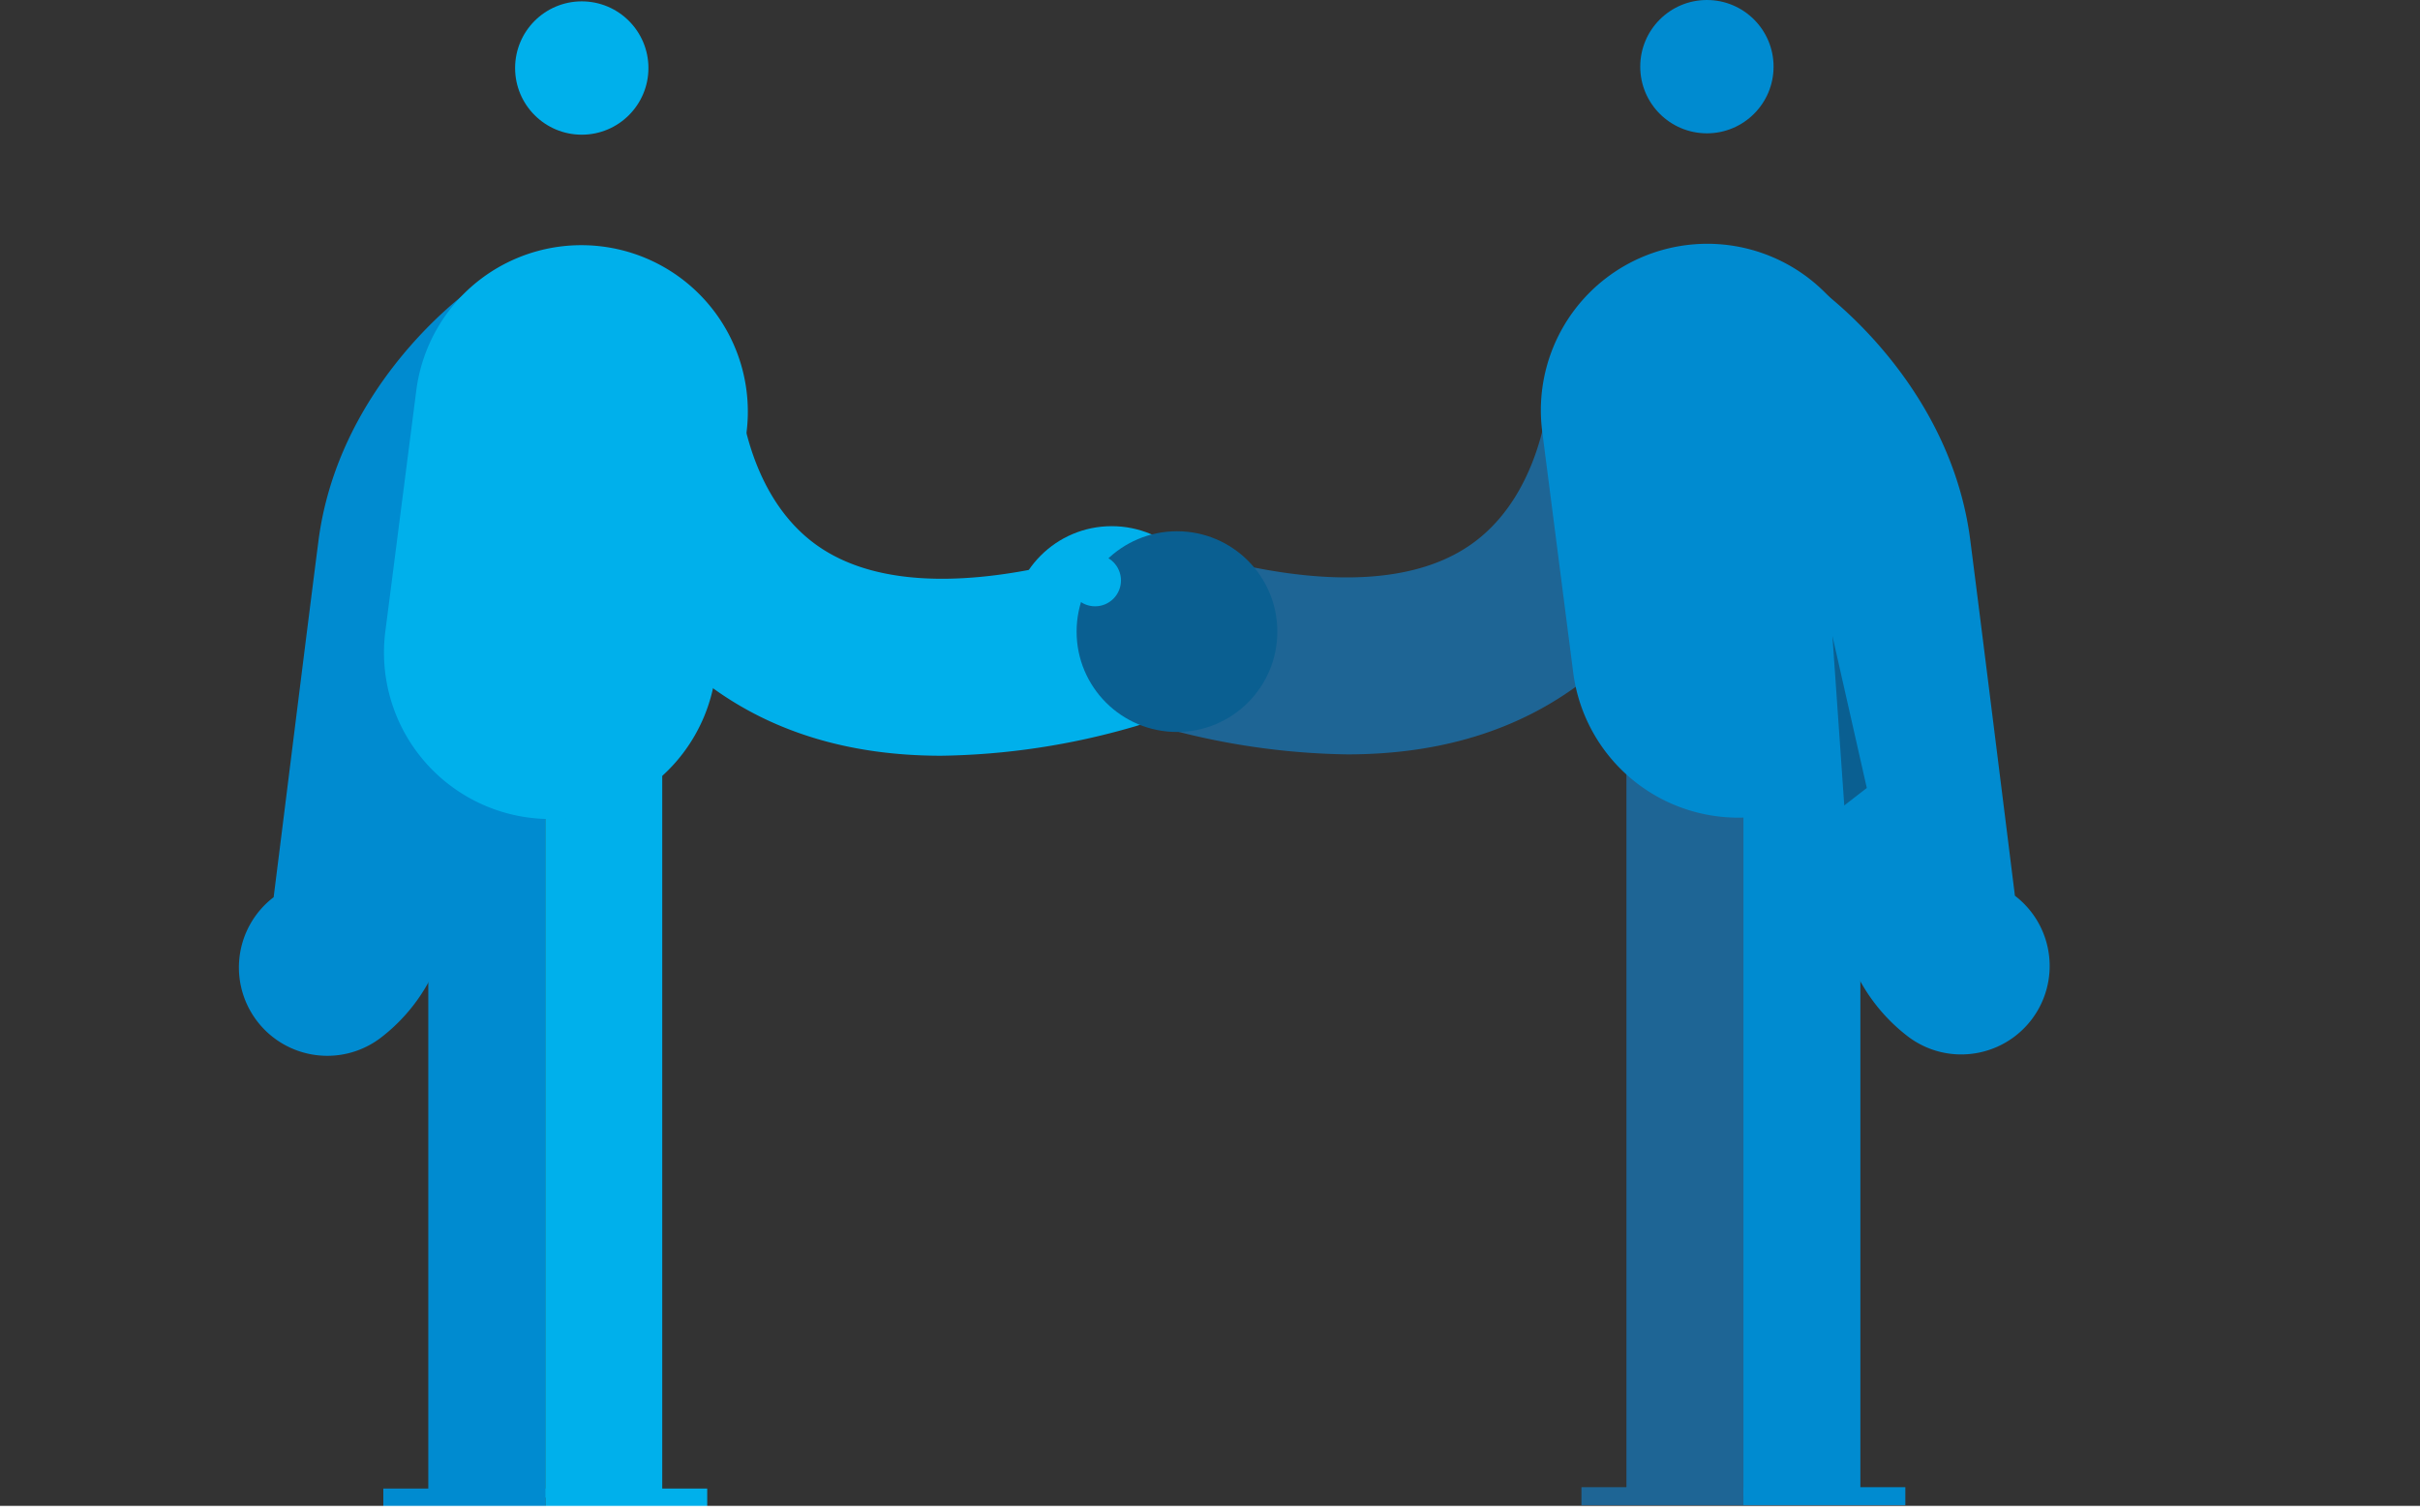
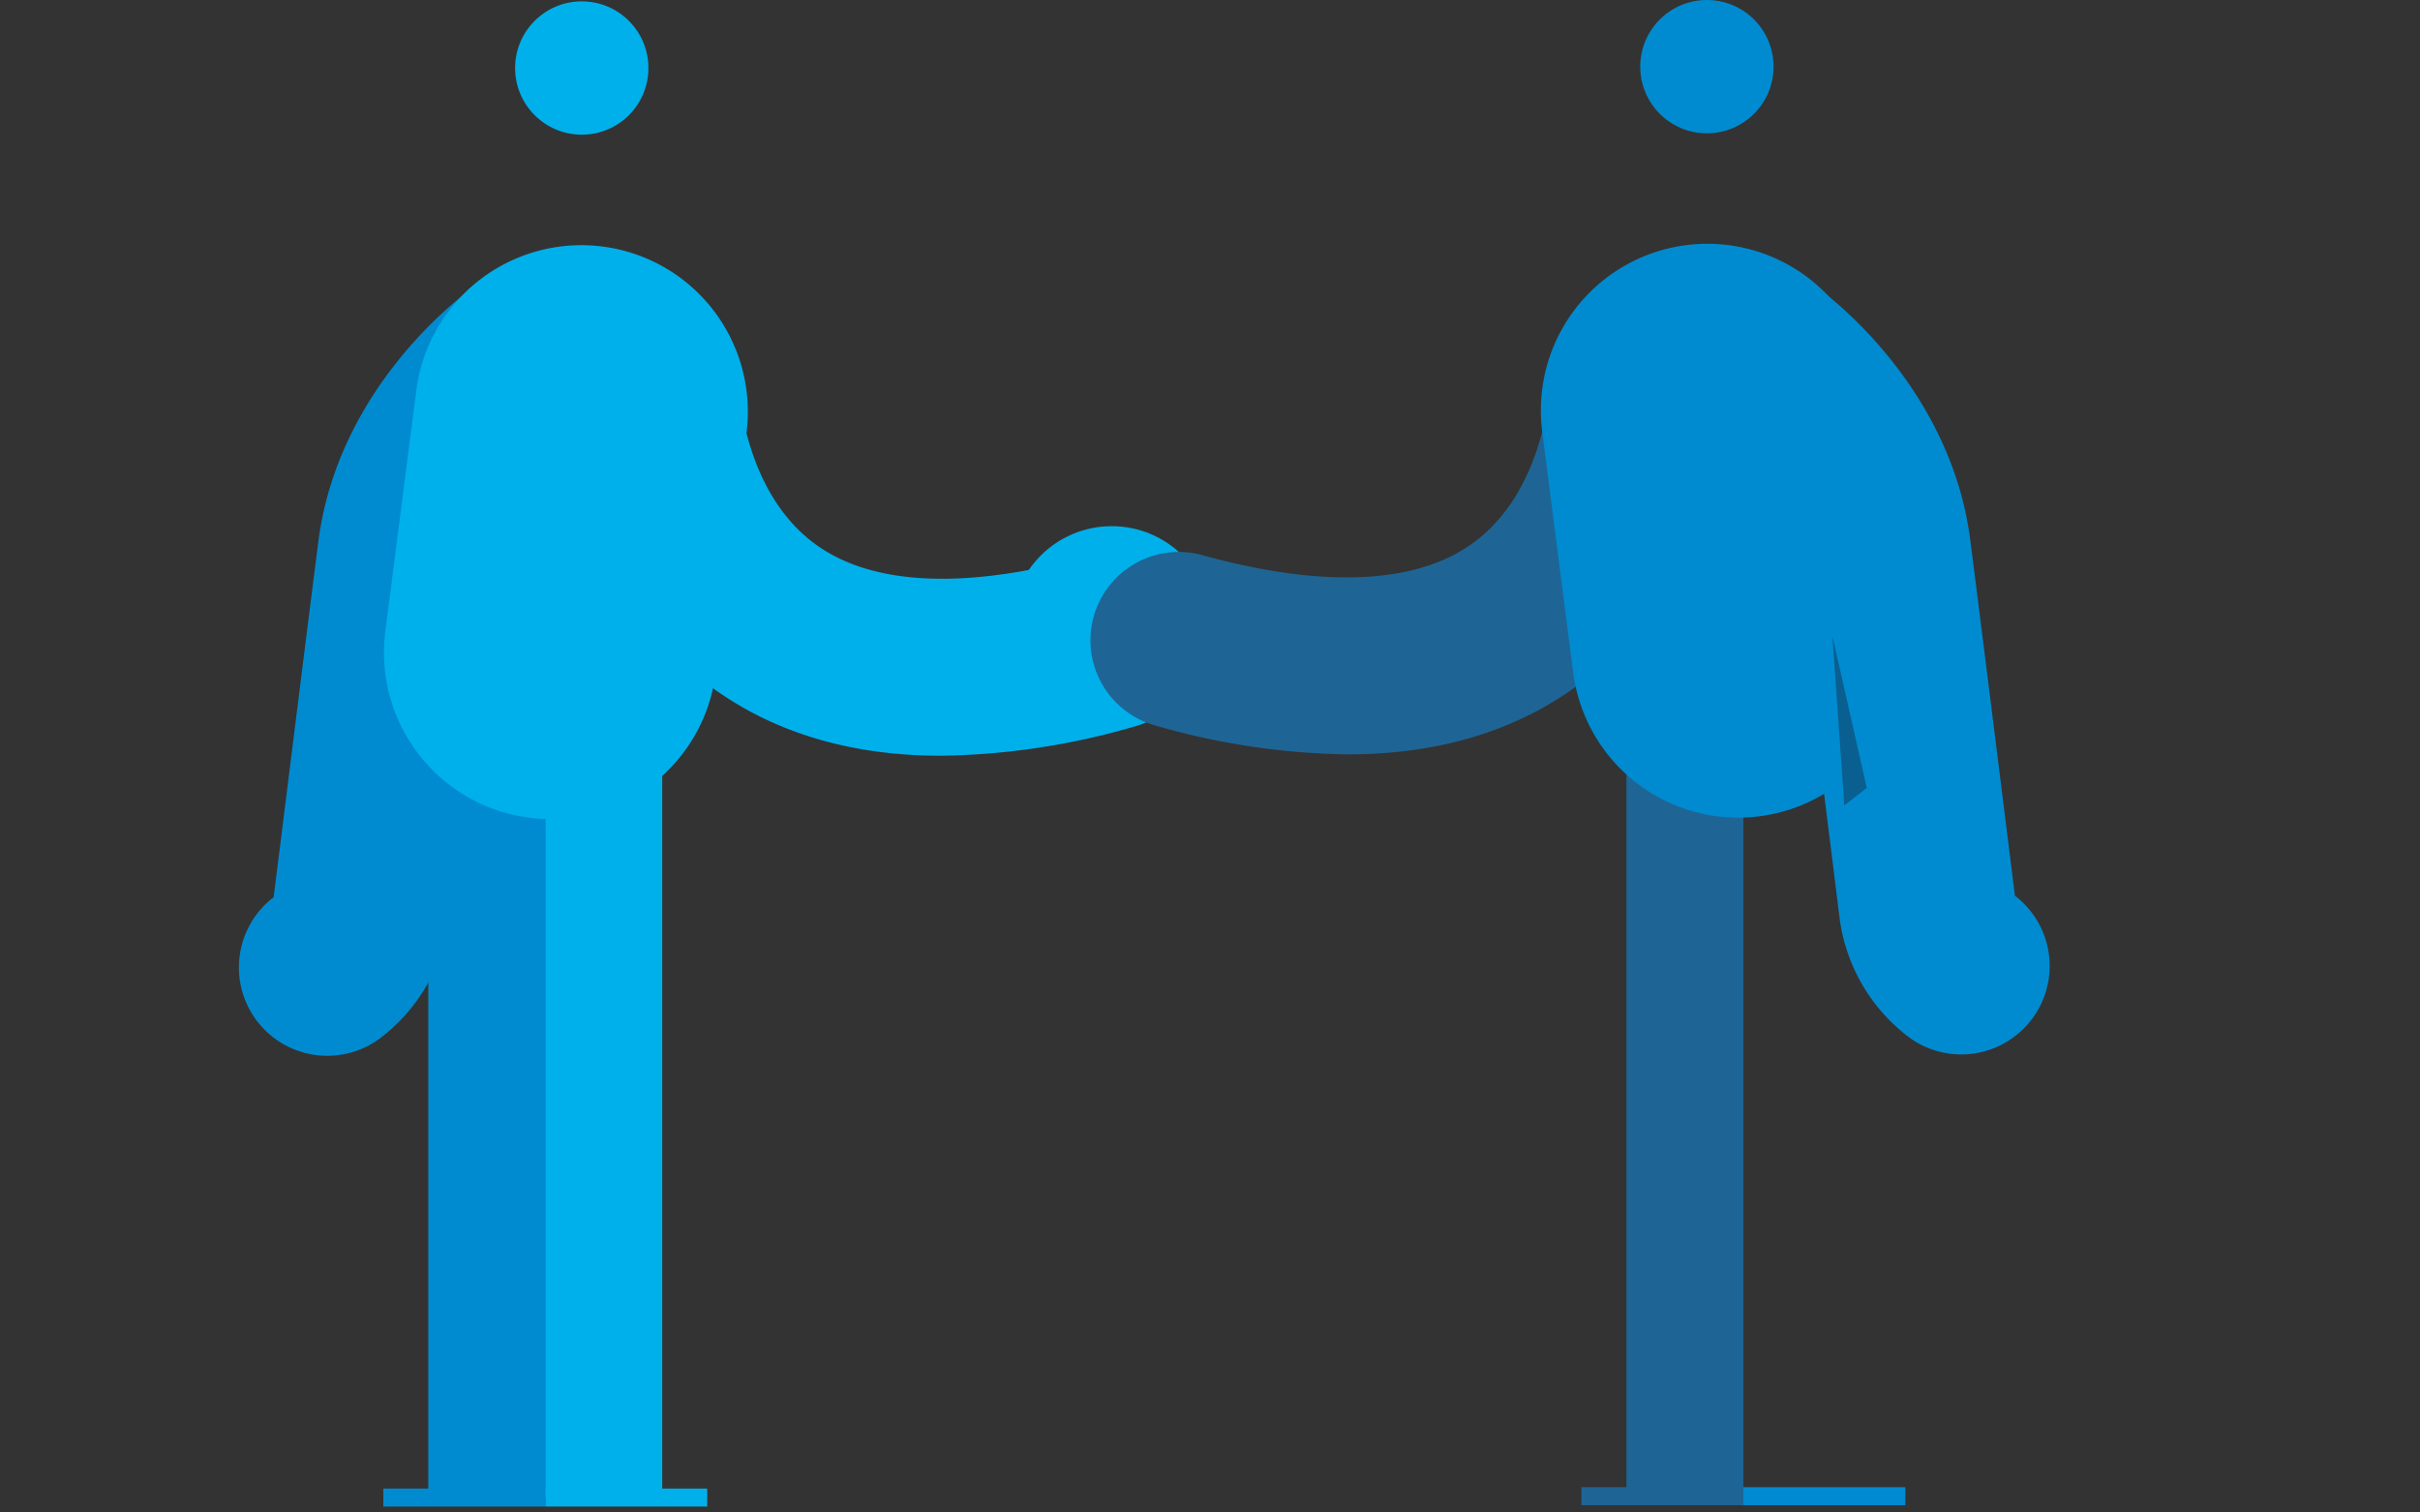
<svg xmlns="http://www.w3.org/2000/svg" width="256.87" height="160.526" viewBox="0 0 256.87 160.526">
  <rect x="0" y="0" width="256.87" height="160.526" fill="#333333" stroke="none" />
  <g id="Group_1637" data-name="Group 1637" transform="translate(-237.358 -196.894)">
    <path id="Path_2097" data-name="Path 2097" d="M304.138,254.853c-9.866,0-18.225-2.579-24.981-7.726-15.223-11.6-15.355-31.589-15.353-32.434l18.759.041v-.068c0,.117.234,11.74,8.057,17.613,7.6,5.7,19.915,3.924,28.911,1.428a9.38,9.38,0,1,1,5.014,18.077A76.851,76.851,0,0,1,304.138,254.853Z" transform="translate(33.125 22.259)" fill="#00b0eb" />
    <circle id="Ellipse_277" data-name="Ellipse 277" cx="10.653" cy="10.653" r="10.653" transform="translate(344.706 252.744)" fill="#00b0eb" />
    <path id="Path_2098" data-name="Path 2098" d="M258,291.859a9.38,9.38,0,0,1-5.7-16.835l.881-7.014c1.21-9.679,2.863-22.937,3.87-30.772,2.059-16.038,14.677-25.645,16.11-26.688l11.042,15.164.056-.043c-.074.056-7.55,5.771-8.6,13.957-1,7.8-2.653,21.039-3.861,30.7l-.874,7.008a18.89,18.89,0,0,1-7.237,12.594A9.345,9.345,0,0,1,258,291.859Z" transform="translate(14.104 17.104)" fill="#008bd0" />
    <g id="Group_1633" data-name="Group 1633" transform="translate(282.82 277.541)">
      <rect id="Rectangle_1259" data-name="Rectangle 1259" width="12.415" height="78.312" fill="#008bd0" />
    </g>
    <g id="Group_1634" data-name="Group 1634" transform="translate(295.236 277.541)">
      <rect id="Rectangle_1260" data-name="Rectangle 1260" width="12.415" height="78.312" fill="#00b0eb" />
    </g>
    <path id="Path_2099" data-name="Path 2099" d="M255.6,249.44a17.668,17.668,0,0,0,15.272,19.775h0a17.666,17.666,0,0,0,19.775-15.272l3.286-25.575a17.668,17.668,0,0,0-15.272-19.775h0a17.666,17.666,0,0,0-19.775,15.272Z" transform="translate(22.66 14.47)" fill="#00b0eb" />
    <rect id="Rectangle_1261" data-name="Rectangle 1261" width="17.19" height="1.91" transform="translate(295.236 354.898)" fill="#00b0eb" />
    <rect id="Rectangle_1262" data-name="Rectangle 1262" width="17.19" height="1.91" transform="translate(278.045 354.898)" fill="#008bd0" />
    <circle id="Ellipse_278" data-name="Ellipse 278" cx="7.076" cy="7.076" r="7.076" transform="translate(292.033 197.039)" fill="#00b0eb" />
    <path id="Path_2100" data-name="Path 2100" d="M316.023,254.789a76.835,76.835,0,0,1-20.406-3.07,9.379,9.379,0,0,1,5.012-18.077c9,2.5,21.316,4.273,28.911-1.428,7.823-5.872,8.057-17.5,8.057-17.613v.068l18.759-.041c0,.845-.131,20.834-15.353,32.434C334.251,252.21,325.889,254.789,316.023,254.789Z" transform="translate(64.36 22.179)" fill="#1e6595" />
-     <circle id="Ellipse_279" data-name="Ellipse 279" cx="10.653" cy="10.653" r="10.653" transform="translate(351.634 253.284)" fill="#0a5f91" />
    <path id="Path_2101" data-name="Path 2101" d="M344.373,291.793a9.323,9.323,0,0,1-5.679-1.924,18.89,18.89,0,0,1-7.237-12.592l-.836-6.71c-1.219-9.758-2.885-23.124-3.9-31-1.052-8.186-8.53-13.9-8.6-13.957l.056.043,11.044-15.164c1.43,1.043,14.049,10.65,16.11,26.688,1.016,7.913,2.685,21.3,3.906,31.071l.836,6.7a9.385,9.385,0,0,1-5.7,16.844Z" transform="translate(101.157 17.024)" fill="#008bd0" />
    <g id="Group_1635" data-name="Group 1635" transform="translate(409.995 277.397)">
      <rect id="Rectangle_1263" data-name="Rectangle 1263" width="12.415" height="78.312" fill="#1e6595" />
    </g>
    <path id="Path_2102" data-name="Path 2102" d="M348.446,249.376a17.666,17.666,0,0,1-15.272,19.775h0A17.667,17.667,0,0,1,313.4,253.879L310.112,228.3a17.668,17.668,0,0,1,15.274-19.775h0A17.667,17.667,0,0,1,345.161,223.8Z" transform="translate(90.944 14.39)" fill="#008bd0" />
    <g id="Group_1636" data-name="Group 1636" transform="translate(422.411 277.397)">
-       <rect id="Rectangle_1264" data-name="Rectangle 1264" width="12.415" height="78.312" fill="#008bd0" />
-     </g>
+       </g>
    <rect id="Rectangle_1265" data-name="Rectangle 1265" width="17.19" height="1.91" transform="translate(405.22 354.753)" fill="#1e6595" />
    <rect id="Rectangle_1266" data-name="Rectangle 1266" width="17.19" height="1.91" transform="translate(422.41 354.753)" fill="#008bd0" />
    <circle id="Ellipse_280" data-name="Ellipse 280" cx="7.076" cy="7.076" r="7.076" transform="translate(411.461 196.894)" fill="#008bd0" />
    <path id="Path_2103" data-name="Path 2103" d="M327.355,243l-3.65-16.138,1.258,17.993Z" transform="translate(108.154 37.533)" fill="#0a5f91" />
-     <circle id="Ellipse_281" data-name="Ellipse 281" cx="2.747" cy="2.747" r="2.747" transform="translate(350.849 255.757)" fill="#00b0eb" />
-     <rect id="Rectangle_1267" data-name="Rectangle 1267" width="256.87" height="0.685" transform="translate(237.358 356.736)" fill="#fff" />
  </g>
</svg>